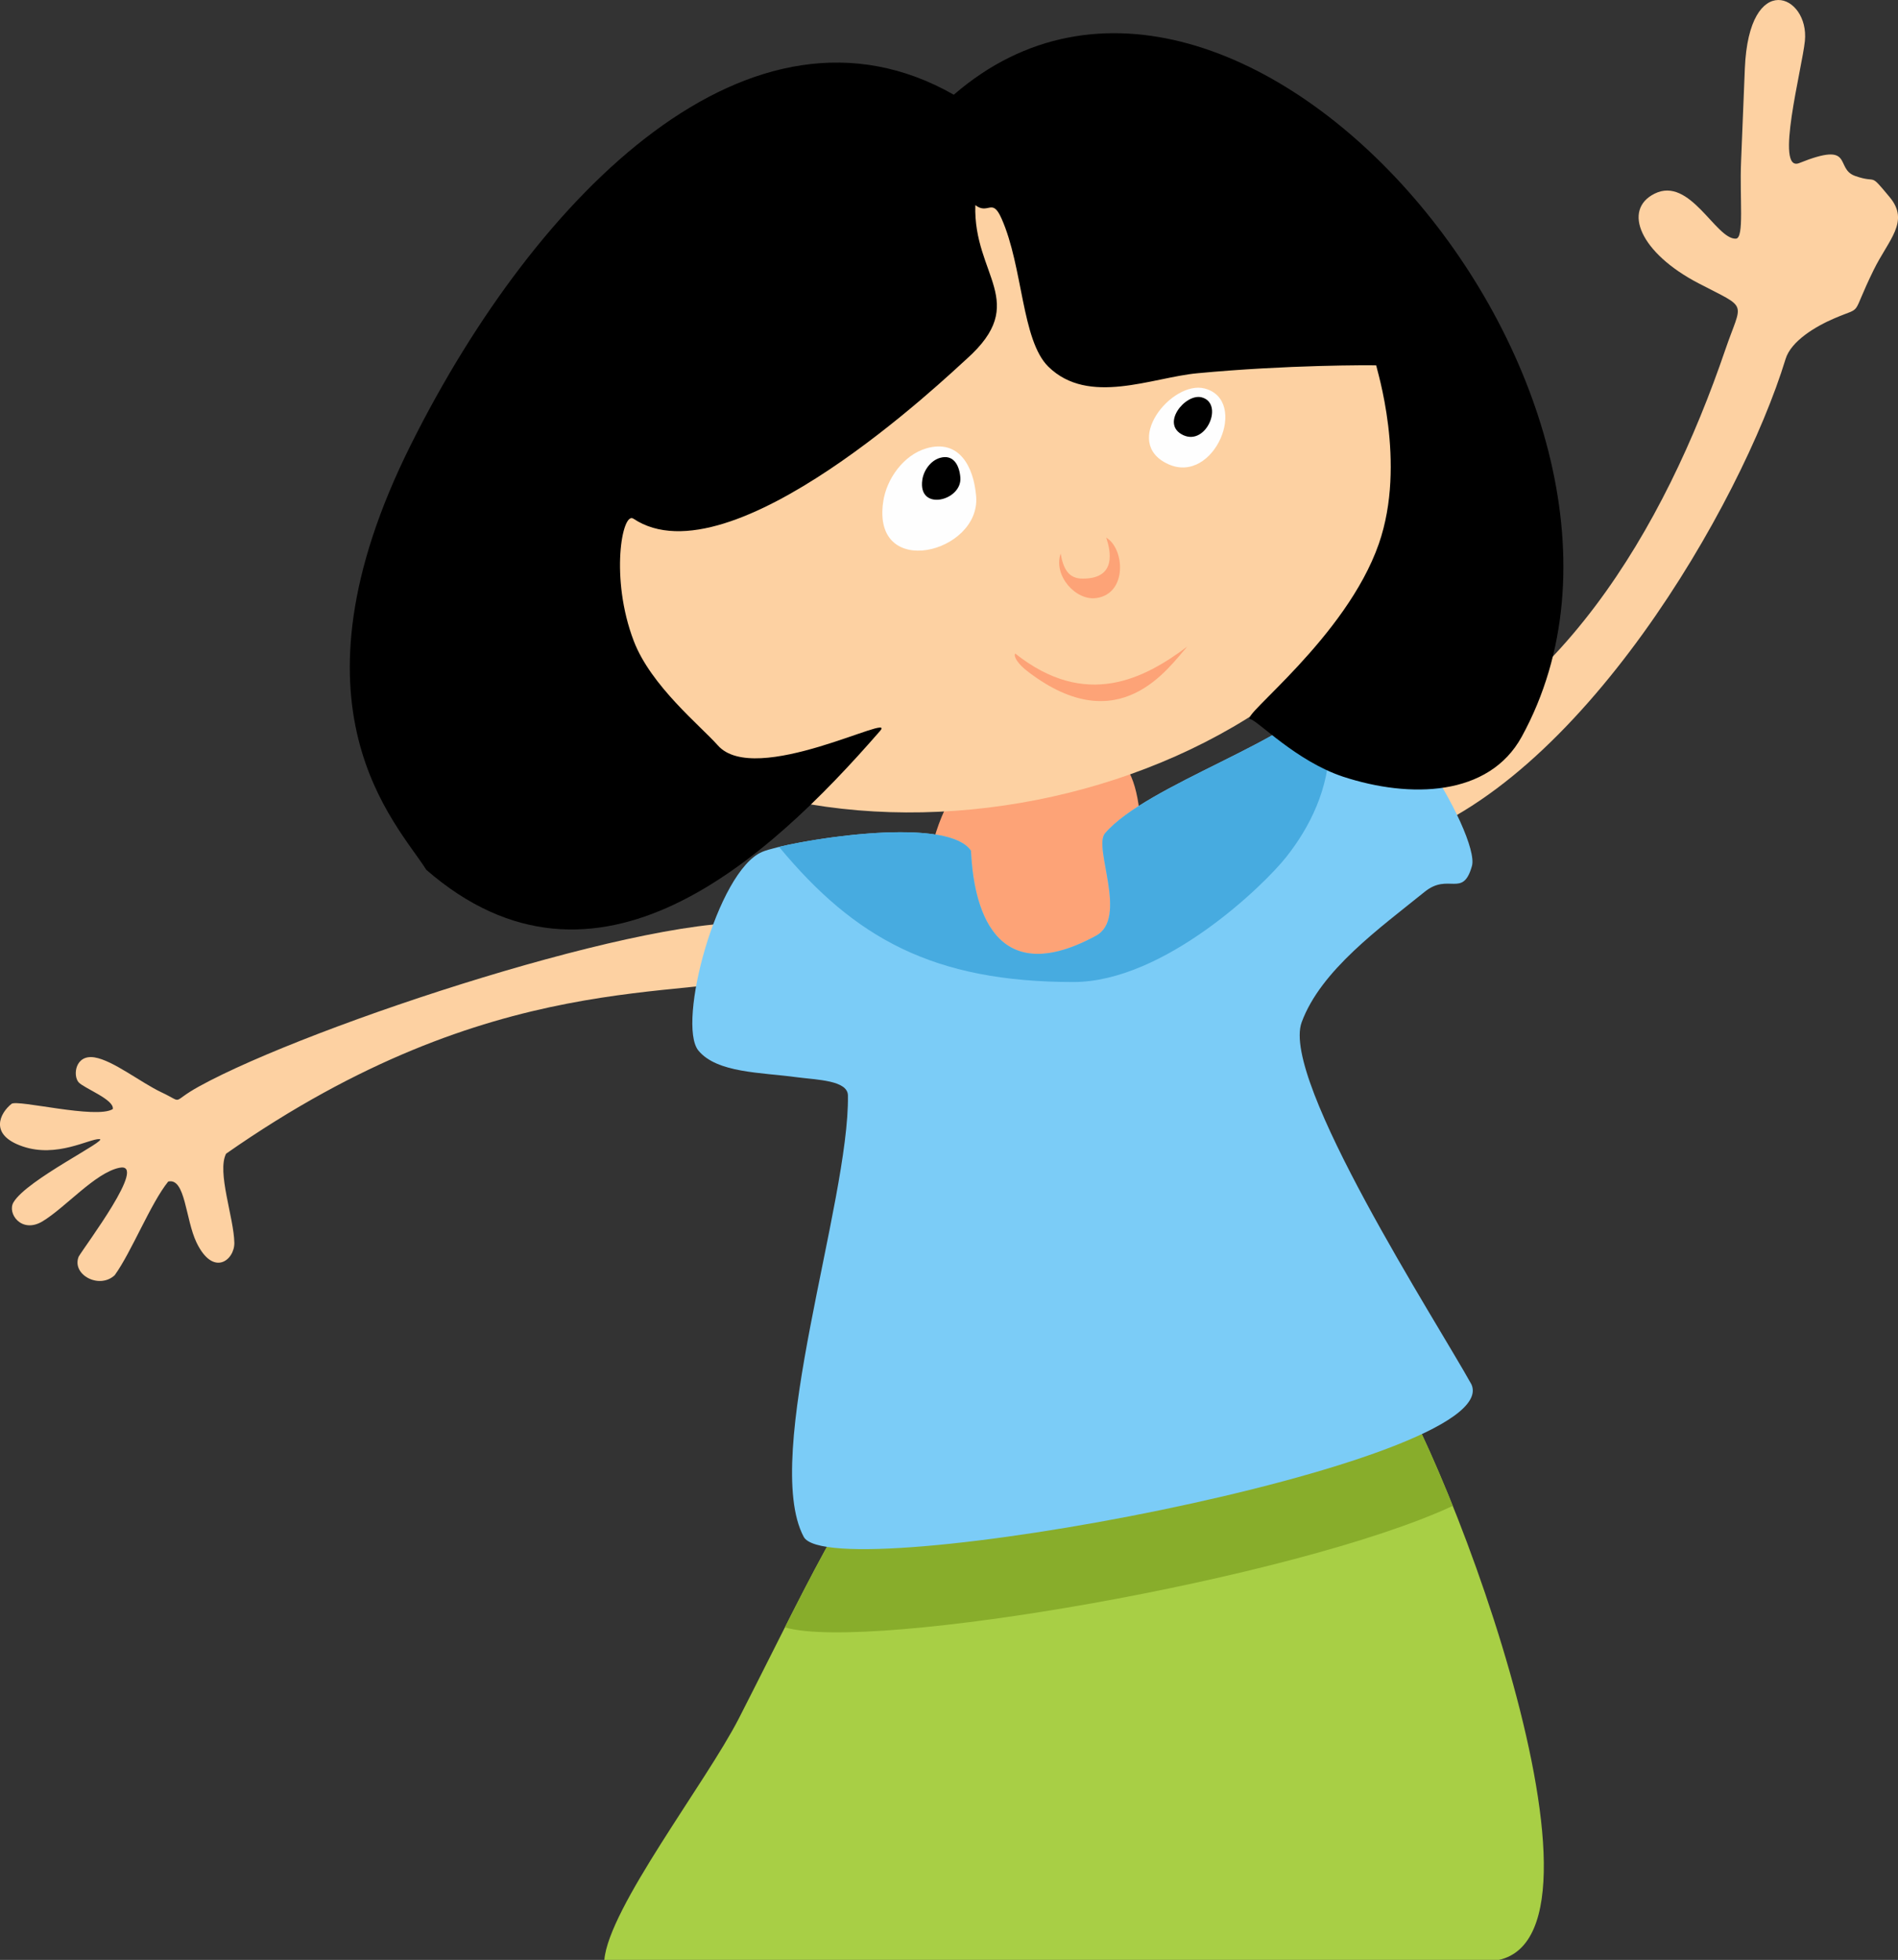
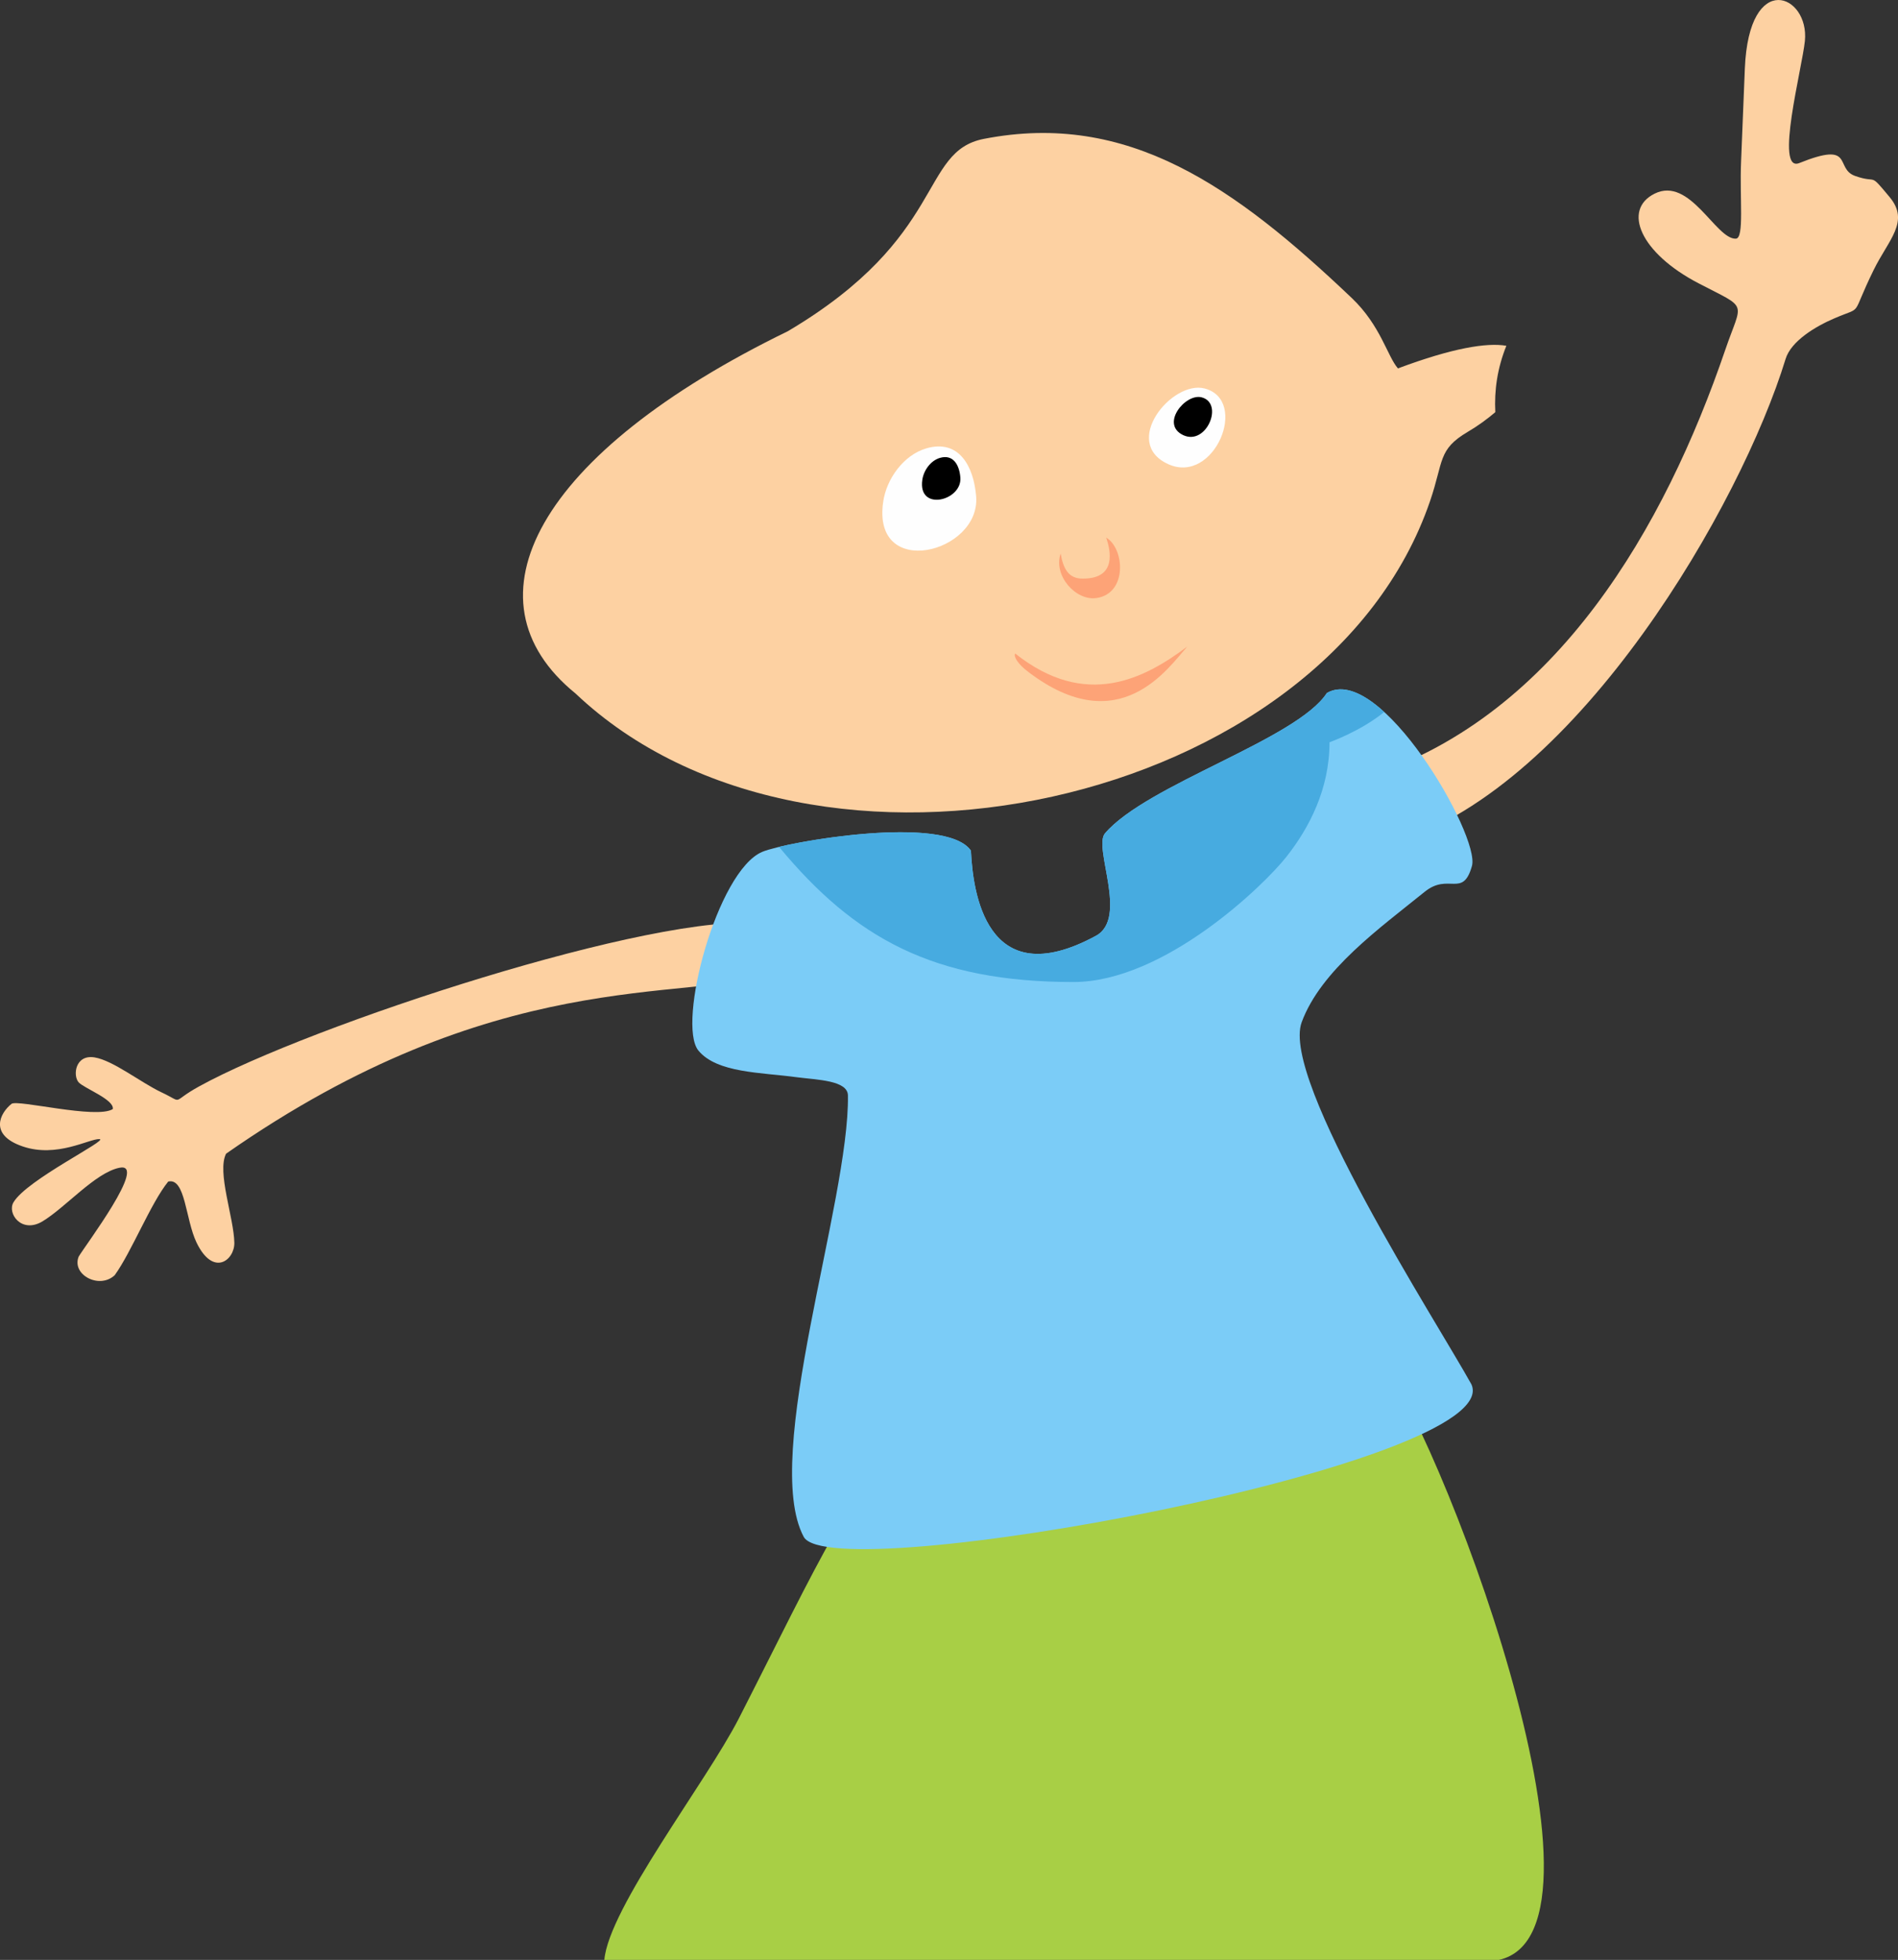
<svg xmlns="http://www.w3.org/2000/svg" xml:space="preserve" width="23.986mm" height="24.762mm" version="1.1" style="shape-rendering:geometricPrecision; text-rendering:geometricPrecision; image-rendering:optimizeQuality; fill-rule:evenodd; clip-rule:evenodd" viewBox="0 0 15615 16120">
  <rect x="0" y="0" width="15615" height="16120" fill="#333333" stroke="none" />
  <defs>
    <style type="text/css">
   
    .fil6 {fill:#FEFEFE}
    .fil7 {fill:black}
    .fil8 {fill:black}
    .fil5 {fill:#47ABE0}
    .fil4 {fill:#7BCCF7}
    .fil3 {fill:#88AD2B}
    .fil2 {fill:#A8CF45}
    .fil0 {fill:#FDA377}
    .fil1 {fill:#FDD1A2}
   
  </style>
  </defs>
  <g id="Layer_x0020_1">
    <g id="_2012809976064">
-       <path class="fil0" d="M8592 6098c632,2 804,112 801,993 -2,880 -167,1497 -799,1496 -632,-2 -997,-136 -995,-1017 2,-880 361,-1473 993,-1472z" />
+       <path class="fil0" d="M8592 6098z" />
      <path class="fil1" d="M13612 1593c-265,132 -120,486 362,737 416,217 360,137 220,547 -498,1458 -1383,2996 -2913,3502 -128,42 -249,142 -165,308 111,218 229,285 371,240 1508,-472 2838,-2781 3203,-3974 45,-149 250,-270 400,-334 250,-108 127,4 325,-399 122,-249 299,-397 132,-598 -178,-214 -92,-107 -285,-175 -172,-61 1,-291 -459,-106 -205,83 23,-778 46,-1004 38,-382 -460,-592 -494,226l-31 766c-13,301 28,631 -43,634 -165,7 -377,-516 -669,-370z" />
      <path class="fil1" d="M778 8697c-160,-26 -180,150 -131,205 46,50 295,142 281,220 -135,85 -785,-81 -833,-43 -93,73 -191,254 91,350 282,97 549,-64 632,-60 83,4 -598,334 -707,520 -54,90 65,260 238,157 192,-116 433,-399 632,-441 244,-52 -284,644 -334,731 -59,149 171,271 297,152 138,-191 296,-592 440,-770 142,-33 141,311 233,502 138,286 313,144 311,2 -4,-208 -145,-583 -68,-733 2215,-1548 3740,-1247 4571,-1485 257,-106 -54,-388 -157,-407 -869,-102 -3726,837 -4635,1338 -244,134 -116,141 -311,49 -171,-81 -397,-262 -550,-287z" />
      <g>
        <path class="fil2" d="M11309 11112c515,592 2105,4766 1023,5008l-7360 0c36,-427 838,-1462 1106,-1985 1282,-2507 1334,-3103 4546,-3240 214,-9 388,150 685,217z" />
-         <path class="fil3" d="M11309 11112c152,176 399,665 643,1274 -1288,598 -4793,1205 -5495,999 952,-1881 1303,-2368 4167,-2490 214,-9 388,150 685,217z" />
        <g>
          <path class="fil4" d="M7988 6997c-205,-303 -1521,-73 -1716,9 -372,155 -706,1415 -526,1635 153,185 515,179 808,219 168,22 420,25 422,150 13,875 -715,2969 -364,3630 227,429 5782,-599 5494,-1253 -285,-515 -1572,-2504 -1397,-2979 158,-429 645,-776 1012,-1073 197,-160 314,55 389,-213 69,-248 -758,-1677 -1194,-1422 -247,381 -1481,752 -1825,1154 -100,117 195,697 -75,843 -912,495 -1013,-379 -1028,-700z" />
          <path class="fil5" d="M7988 6997c-177,-262 -1181,-126 -1579,-32 622,751 1270,1112 2422,1112 747,0 1570,-797 1754,-1032 185,-235 353,-554 353,-940 0,0 257,-91 450,-249 -169,-155 -339,-234 -472,-156 -247,381 -1481,752 -1825,1154 -100,117 195,697 -75,843 -912,495 -1013,-379 -1028,-700z" />
        </g>
      </g>
      <path class="fil1" d="M4735 5704c1953,1850 6166,939 7030,-1582 113,-330 63,-424 310,-570 84,-49 160,-105 227,-162 -9,-179 16,-360 91,-546 -159,-28 -443,18 -892,186 -87,-99 -142,-353 -381,-580 -962,-914 -1839,-1539 -3025,-1308 -535,104 -298,803 -1613,1582 -2060,1002 -2700,2206 -1747,2980z" />
      <path class="fil6" d="M9910 3195c-269,-69 -690,446 -298,623 379,171 667,-527 298,-623z" />
      <path class="fil0" d="M8726 4553c23,132 69,206 180,206 287,2 229,-235 195,-337 151,88 177,460 -81,497 -170,24 -356,-185 -294,-366z" />
-       <path class="fil7" d="M3507 7154c1393,1211 2800,-69 3734,-1143 141,-161 -1029,468 -1336,119 -141,-159 -550,-489 -691,-858 -197,-515 -96,-1069 -3,-1006 801,534 2587,-1175 2743,-1315 523,-468 52,-683 70,-1264 108,83 138,-66 216,111 177,398 164,1001 385,1218 331,324 852,89 1225,54 741,-70 1430,-67 1472,-65 2,25 253,802 22,1467 -269,773 -1152,1427 -1058,1443 59,9 377,345 763,473 552,181 1200,164 1470,-328 1512,-2755 -2324,-7312 -4672,-5281 -1660,-945 -3423,791 -4465,2875 -1086,2170 -116,3116 125,3500z" />
      <path class="fil0" d="M9768 5318c-353,264 -834,519 -1416,57 -15,23 19,85 110,153 749,569 1150,-37 1306,-210z" />
      <path class="fil6" d="M7620 3688c-189,56 -328,254 -354,440 -94,647 801,421 765,-44 -20,-251 -143,-475 -411,-396z" />
      <path class="fil8" d="M7733 3766c-78,23 -134,104 -145,180 -39,265 328,173 313,-18 -8,-103 -58,-194 -168,-162z" />
      <path class="fil8" d="M9886 3268c-134,-35 -345,223 -149,312 190,85 334,-264 149,-312z" />
    </g>
  </g>
</svg>